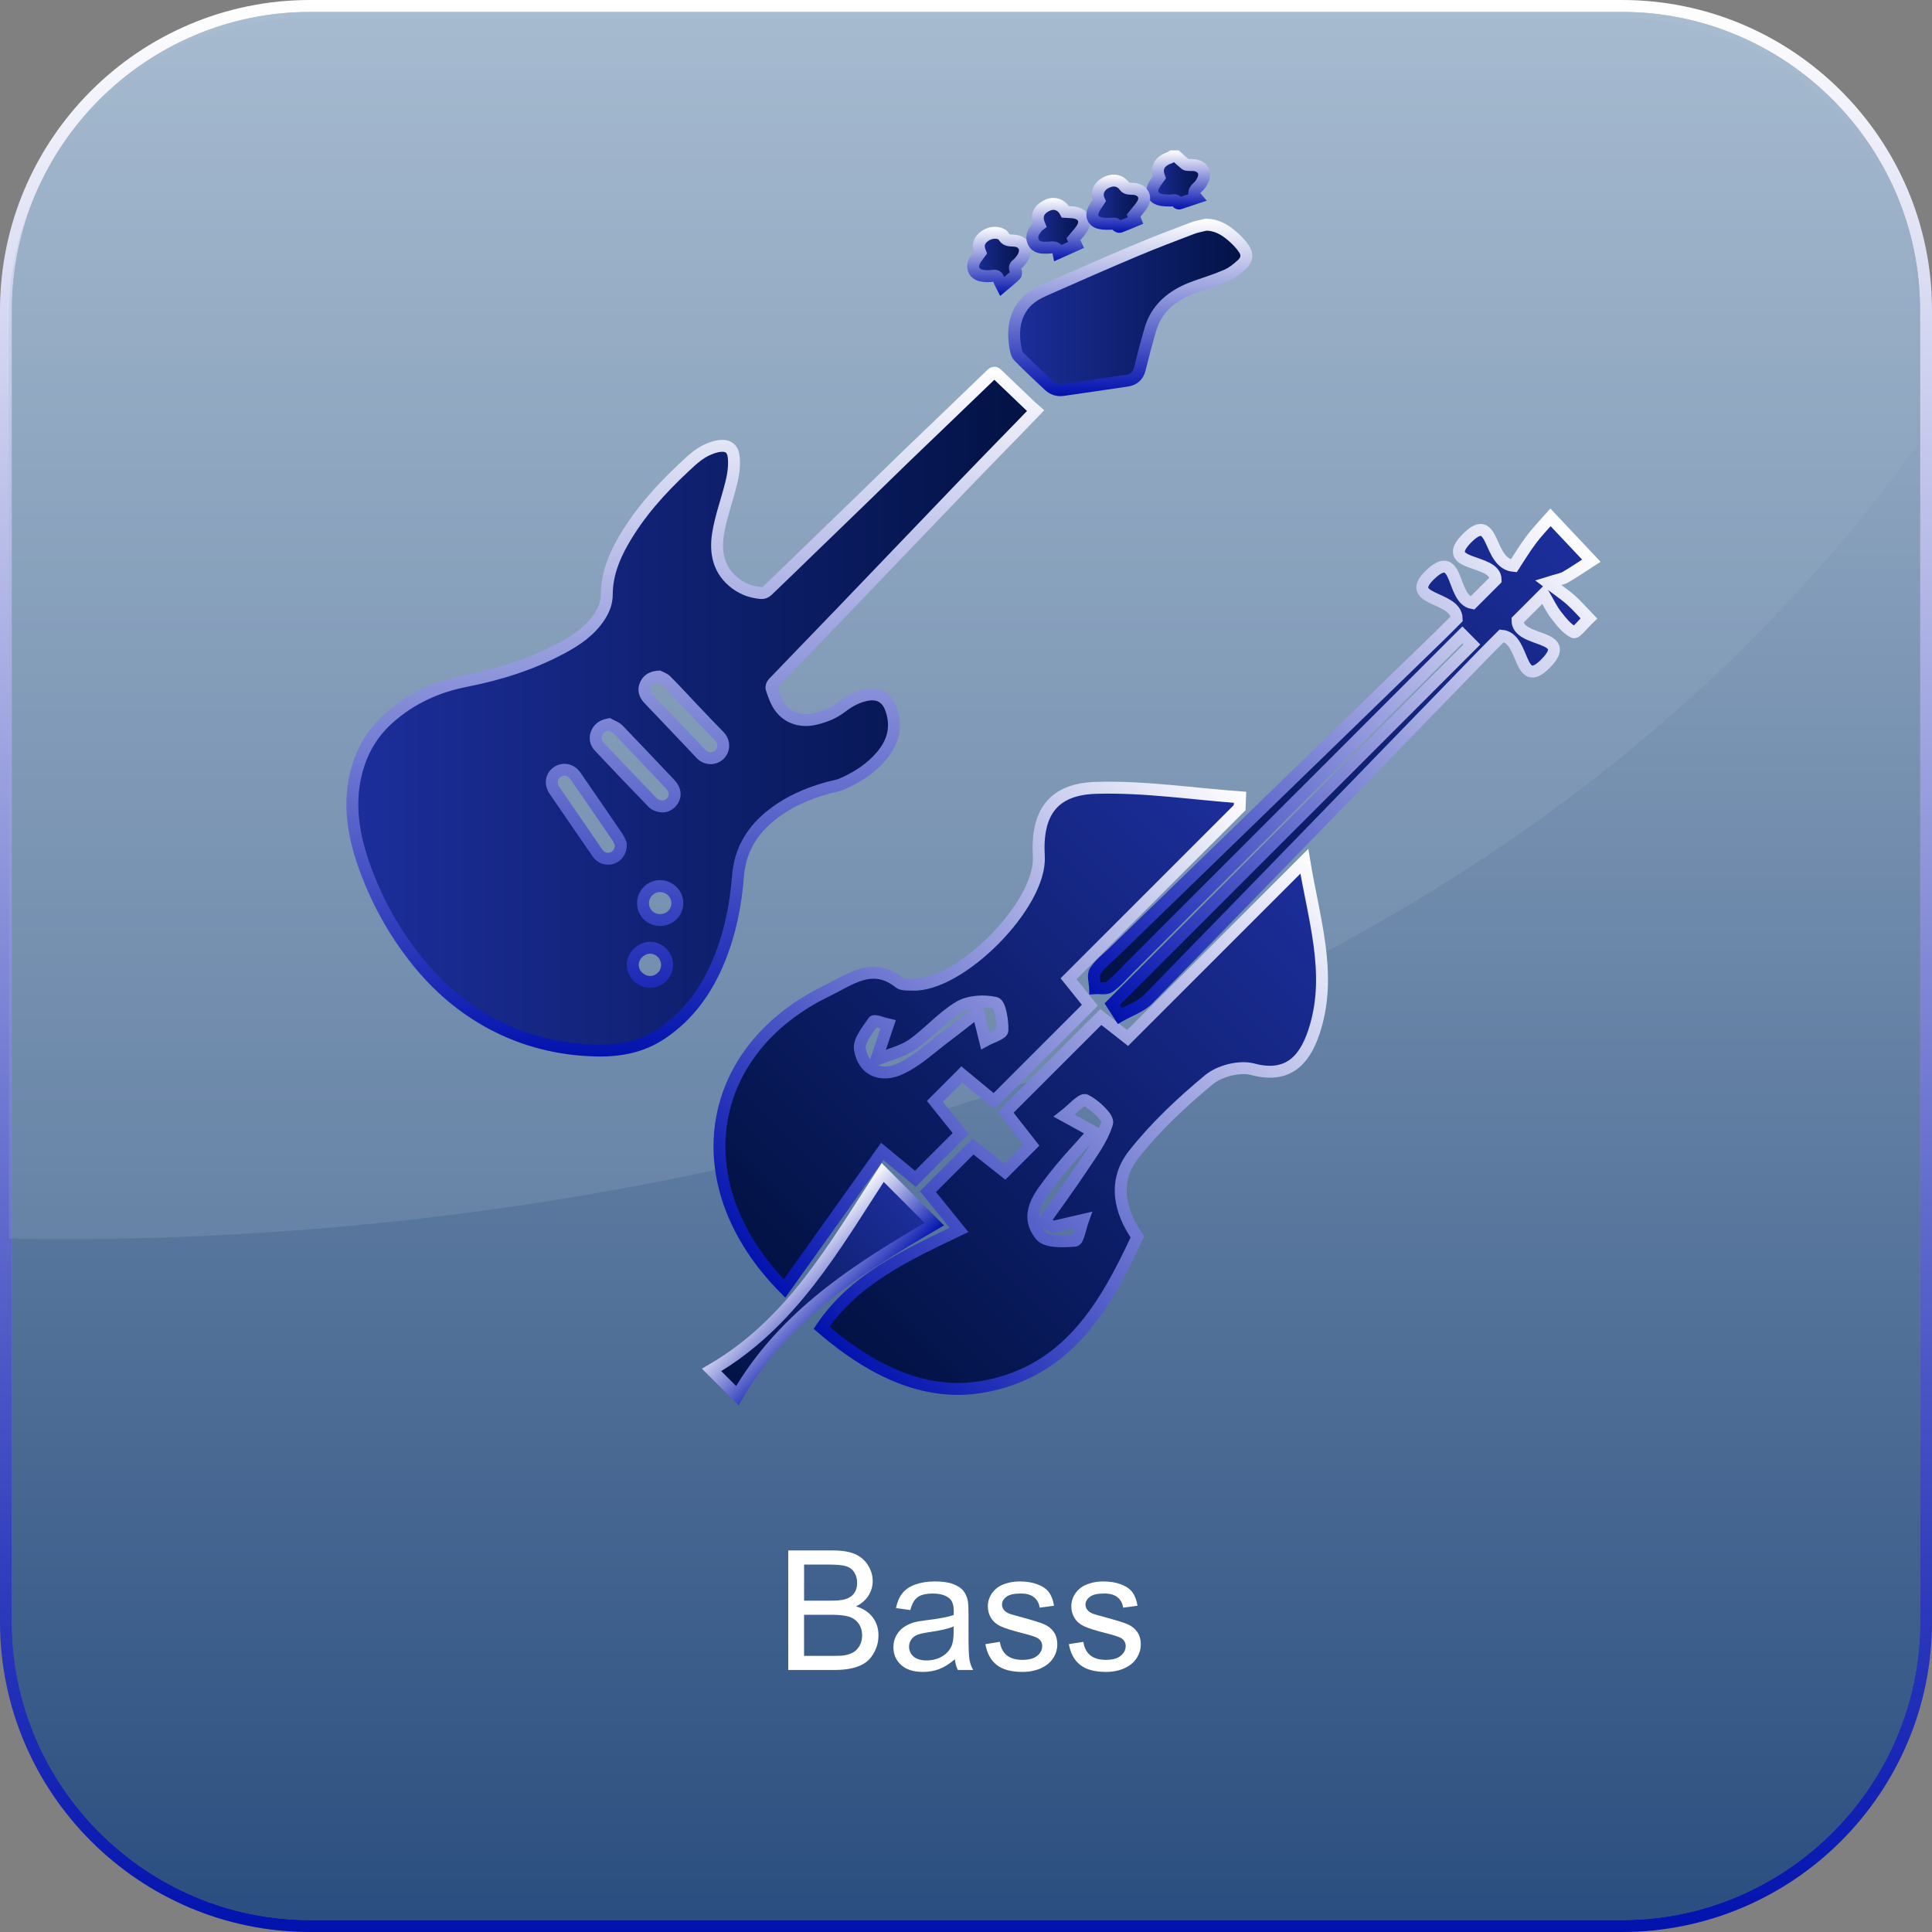
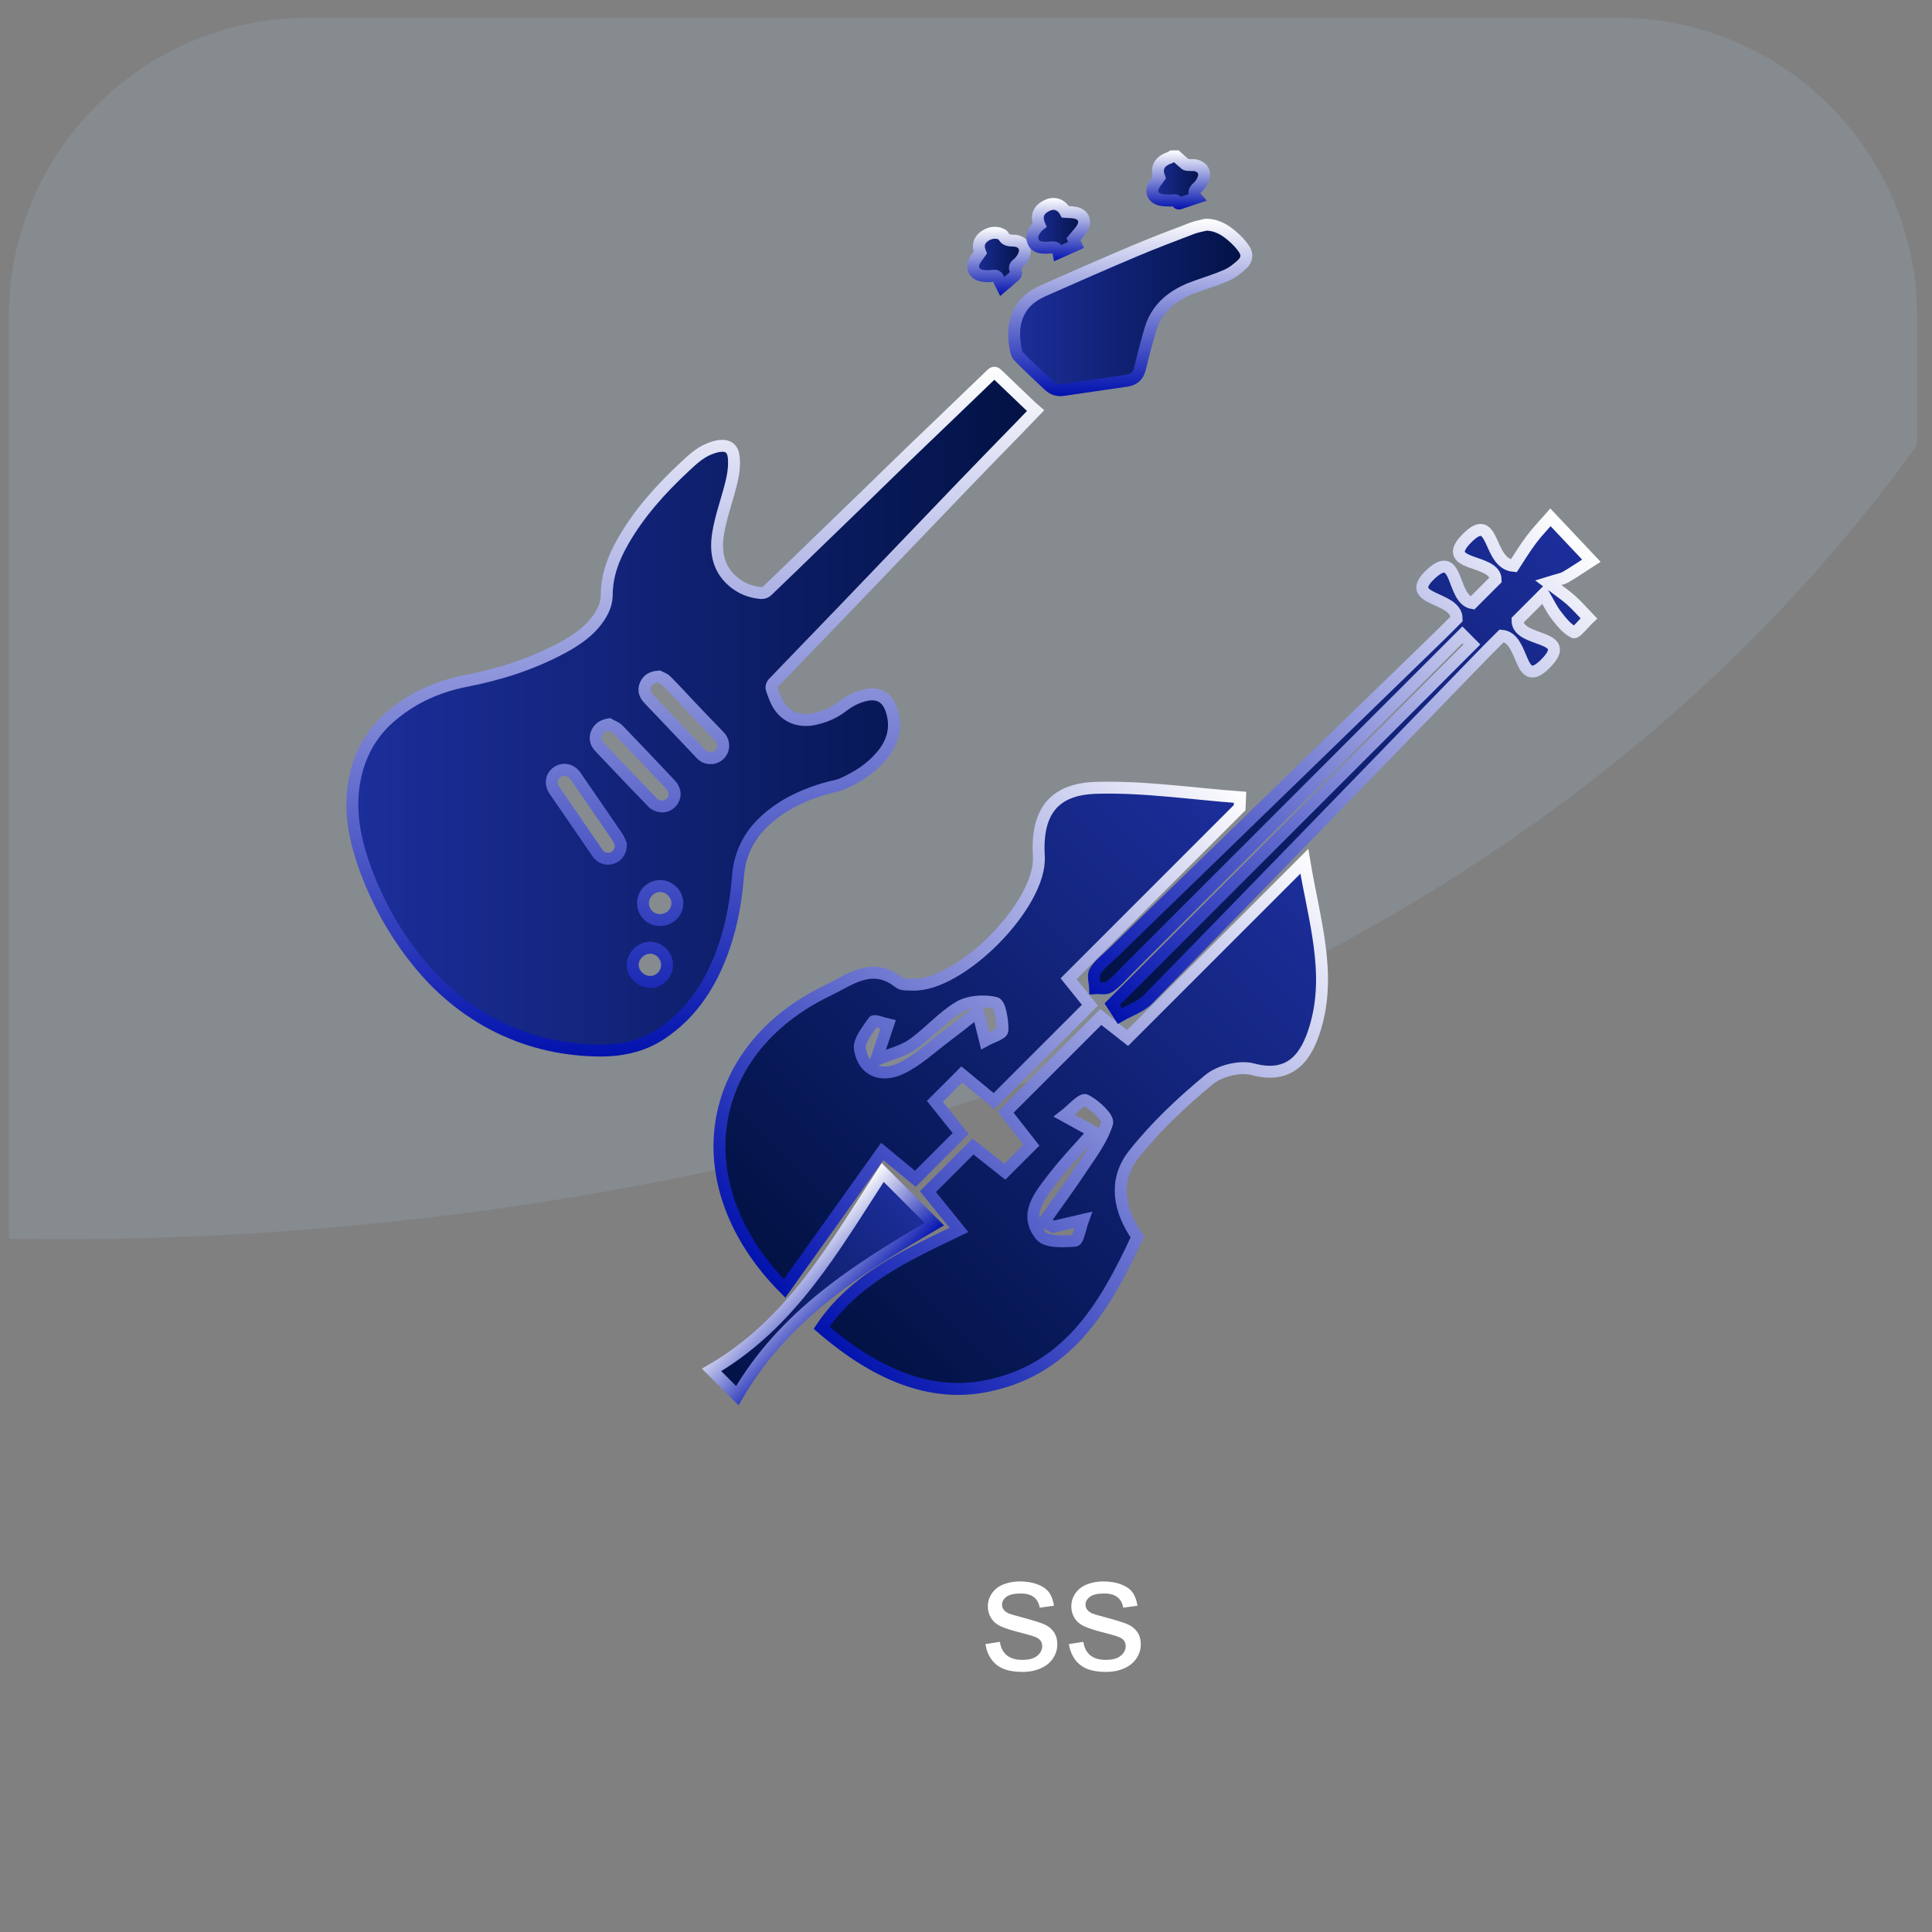
<svg xmlns="http://www.w3.org/2000/svg" version="1.1" id="Layer_1" x="0px" y="0px" width="162px" height="162px" viewBox="0 0 162 162" enable-background="new 0 0 162 162" xml:space="preserve">
  <rect x="0" y="0" width="162" height="162" fill="#808080" stroke="none" />
  <g>
    <g>
      <linearGradient id="SVGID_1_" gradientUnits="userSpaceOnUse" x1="81" y1="1" x2="81" y2="161">
        <stop offset="7.908519e-07" style="stop-color:#A9BDD1" />
        <stop offset="1" style="stop-color:#2A4E7F" />
      </linearGradient>
-       <path fill="url(#SVGID_1_)" d="M136,161H26c-13.75,0-25-11.25-25-25V26C1,12.25,12.25,1,26,1h110c13.75,0,25,11.25,25,25v110    C161,149.75,149.75,161,136,161z" />
      <linearGradient id="SVGID_2_" gradientUnits="userSpaceOnUse" x1="81" y1="0" x2="81" y2="162">
        <stop offset="0" style="stop-color:#FFFFFF" />
        <stop offset="1" style="stop-color:#0212AE" />
      </linearGradient>
-       <path fill="url(#SVGID_2_)" d="M136,1c13.75,0,25,11.25,25,25v110c0,13.75-11.25,25-25,25H26c-13.75,0-25-11.25-25-25V26    C1,12.25,12.25,1,26,1H136 M136,0H26C11.664,0,0,11.664,0,26v110c0,14.336,11.664,26,26,26h110c14.336,0,26-11.664,26-26V26    C162,11.664,150.336,0,136,0L136,0z" />
    </g>
    <g opacity="0.22">
      <path fill="none" d="M0.75,103.858V136.5c0,13.75,11.25,25,25,25h110c13.75,0,25-11.25,25-25V37.325    C114.715,101.098,27.491,104.429,0.75,103.858z" />
      <path fill="#9CB2C9" d="M160.75,37.325V26.5c0-13.75-11.25-25-25-25h-110c-13.75,0-25,11.25-25,25v77.358    C27.491,104.429,114.715,101.098,160.75,37.325z" />
    </g>
  </g>
  <g>
-     <path fill="#FFFFFF" d="M66.095,140.028v-10.021h3.759c0.766,0,1.381,0.102,1.842,0.305c0.463,0.202,0.826,0.515,1.088,0.936   c0.262,0.422,0.393,0.863,0.393,1.323c0,0.429-0.115,0.832-0.348,1.21s-0.584,0.684-1.053,0.916   c0.605,0.178,1.072,0.48,1.396,0.909c0.326,0.429,0.49,0.935,0.49,1.518c0,0.47-0.1,0.905-0.299,1.31   c-0.197,0.402-0.441,0.714-0.734,0.933c-0.291,0.219-0.656,0.384-1.098,0.495c-0.439,0.112-0.979,0.168-1.615,0.168H66.095z    M67.422,134.218h2.167c0.588,0,1.01-0.039,1.264-0.116c0.338-0.101,0.592-0.267,0.762-0.499c0.172-0.232,0.258-0.524,0.258-0.875   c0-0.333-0.08-0.625-0.24-0.879c-0.158-0.252-0.387-0.426-0.684-0.52c-0.295-0.093-0.805-0.14-1.523-0.14h-2.003V134.218z    M67.422,138.846h2.496c0.428,0,0.729-0.016,0.902-0.048c0.305-0.055,0.561-0.146,0.766-0.273s0.373-0.313,0.506-0.557   c0.131-0.244,0.197-0.525,0.197-0.845c0-0.374-0.096-0.698-0.287-0.974c-0.191-0.276-0.457-0.47-0.797-0.582   c-0.338-0.111-0.828-0.167-1.465-0.167h-2.318V138.846z" />
-     <path fill="#FFFFFF" d="M80.068,139.133c-0.456,0.388-0.895,0.661-1.316,0.82c-0.421,0.159-0.873,0.239-1.356,0.239   c-0.798,0-1.41-0.195-1.839-0.584c-0.429-0.391-0.643-0.888-0.643-1.494c0-0.355,0.081-0.68,0.242-0.975   c0.162-0.293,0.374-0.529,0.637-0.707c0.262-0.178,0.557-0.313,0.885-0.403c0.241-0.063,0.606-0.125,1.094-0.185   c0.993-0.118,1.725-0.26,2.194-0.424c0.005-0.169,0.007-0.275,0.007-0.321c0-0.501-0.116-0.854-0.349-1.06   c-0.314-0.278-0.781-0.417-1.401-0.417c-0.579,0-1.006,0.102-1.281,0.304c-0.276,0.203-0.48,0.563-0.612,1.077l-1.203-0.164   c0.109-0.515,0.289-0.931,0.54-1.247c0.251-0.317,0.613-0.561,1.087-0.732c0.474-0.17,1.023-0.256,1.647-0.256   c0.62,0,1.123,0.073,1.511,0.219s0.672,0.329,0.854,0.551c0.183,0.221,0.31,0.5,0.383,0.837c0.041,0.21,0.062,0.588,0.062,1.135   v1.641c0,1.144,0.026,1.867,0.079,2.171c0.052,0.303,0.155,0.593,0.311,0.871h-1.285C80.186,139.773,80.104,139.474,80.068,139.133   z M79.965,136.385c-0.446,0.183-1.116,0.337-2.01,0.465c-0.506,0.073-0.863,0.155-1.073,0.246s-0.371,0.225-0.485,0.399   c-0.114,0.176-0.171,0.371-0.171,0.585c0,0.328,0.124,0.602,0.373,0.82c0.248,0.219,0.611,0.328,1.09,0.328   c0.474,0,0.896-0.104,1.265-0.312c0.369-0.207,0.641-0.49,0.813-0.851c0.132-0.278,0.198-0.688,0.198-1.23V136.385z" />
    <path fill="#FFFFFF" d="M82.625,137.861l1.217-0.191c0.068,0.487,0.259,0.861,0.571,1.121c0.312,0.26,0.748,0.39,1.309,0.39   c0.565,0,0.984-0.115,1.258-0.346c0.273-0.229,0.41-0.5,0.41-0.81c0-0.278-0.121-0.497-0.362-0.656   c-0.169-0.109-0.588-0.248-1.258-0.417c-0.902-0.228-1.528-0.425-1.876-0.592c-0.35-0.166-0.613-0.396-0.793-0.689   c-0.181-0.295-0.271-0.619-0.271-0.975c0-0.323,0.074-0.623,0.222-0.898c0.148-0.276,0.351-0.505,0.605-0.688   c0.191-0.142,0.452-0.261,0.783-0.359c0.33-0.098,0.685-0.146,1.063-0.146c0.569,0,1.07,0.082,1.5,0.246   c0.432,0.164,0.749,0.387,0.954,0.666c0.205,0.281,0.347,0.655,0.424,1.125l-1.203,0.164c-0.055-0.374-0.213-0.665-0.476-0.875   c-0.262-0.21-0.632-0.314-1.11-0.314c-0.565,0-0.969,0.094-1.21,0.28s-0.362,0.405-0.362,0.656c0,0.159,0.05,0.303,0.15,0.431   c0.101,0.132,0.258,0.241,0.472,0.328c0.123,0.046,0.485,0.15,1.087,0.314c0.87,0.232,1.478,0.423,1.821,0.57   c0.345,0.148,0.614,0.364,0.811,0.646s0.294,0.634,0.294,1.053c0,0.41-0.12,0.797-0.358,1.158c-0.24,0.363-0.585,0.643-1.036,0.842   c-0.451,0.197-0.962,0.297-1.531,0.297c-0.943,0-1.662-0.196-2.157-0.588C83.077,139.213,82.762,138.632,82.625,137.861z" />
    <path fill="#FFFFFF" d="M89.625,137.861l1.217-0.191c0.068,0.487,0.259,0.861,0.571,1.121c0.312,0.26,0.748,0.39,1.309,0.39   c0.565,0,0.984-0.115,1.258-0.346c0.273-0.229,0.41-0.5,0.41-0.81c0-0.278-0.121-0.497-0.362-0.656   c-0.169-0.109-0.588-0.248-1.258-0.417c-0.902-0.228-1.528-0.425-1.876-0.592c-0.35-0.166-0.613-0.396-0.793-0.689   c-0.181-0.295-0.271-0.619-0.271-0.975c0-0.323,0.074-0.623,0.222-0.898c0.148-0.276,0.351-0.505,0.605-0.688   c0.191-0.142,0.452-0.261,0.783-0.359c0.33-0.098,0.685-0.146,1.063-0.146c0.569,0,1.07,0.082,1.5,0.246   c0.432,0.164,0.749,0.387,0.954,0.666c0.205,0.281,0.347,0.655,0.424,1.125l-1.203,0.164c-0.055-0.374-0.213-0.665-0.476-0.875   c-0.262-0.21-0.632-0.314-1.11-0.314c-0.565,0-0.969,0.094-1.21,0.28s-0.362,0.405-0.362,0.656c0,0.159,0.05,0.303,0.15,0.431   c0.101,0.132,0.258,0.241,0.472,0.328c0.123,0.046,0.485,0.15,1.087,0.314c0.87,0.232,1.478,0.423,1.821,0.57   c0.345,0.148,0.614,0.364,0.811,0.646s0.294,0.634,0.294,1.053c0,0.41-0.12,0.797-0.358,1.158c-0.24,0.363-0.585,0.643-1.036,0.842   c-0.451,0.197-0.962,0.297-1.531,0.297c-0.943,0-1.662-0.196-2.157-0.588C90.077,139.213,89.762,138.632,89.625,137.861z" />
  </g>
  <g>
    <g>
      <linearGradient id="SVGID_3_" gradientUnits="userSpaceOnUse" x1="99.624" y1="13.452" x2="103.967" y2="13.452" gradientTransform="matrix(1 0 0 1 -2.999 1.636)">
        <stop offset="0" style="stop-color:#1C2E9B" />
        <stop offset="1" style="stop-color:#021244" />
      </linearGradient>
      <linearGradient id="SVGID_4_" gradientUnits="userSpaceOnUse" x1="101.795" y1="10.974" x2="101.795" y2="15.931" gradientTransform="matrix(1 0 0 1 -2.999 1.636)">
        <stop offset="0" style="stop-color:#FFFFFF" />
        <stop offset="1" style="stop-color:#0212AE" />
      </linearGradient>
      <path fill="url(#SVGID_3_)" stroke="url(#SVGID_4_)" stroke-miterlimit="10" d="M98.645,13.11    c0.251,0.224,0.494,0.458,0.757,0.667c0.072,0.057,0.2,0.052,0.304,0.06c0.203,0.017,0.419-0.017,0.608,0.04    c0.622,0.189,0.819,0.695,0.511,1.281c-0.094,0.179-0.204,0.366-0.352,0.498c-0.302,0.267-0.495,0.532-0.15,0.934    c-0.505,0.169-0.966,0.325-1.43,0.473c-0.045,0.014-0.147-0.02-0.157-0.051c-0.107-0.357-0.37-0.187-0.59-0.196    c-0.321-0.013-0.66-0.001-0.958-0.101c-0.555-0.187-0.711-0.686-0.419-1.201c0.124-0.219,0.285-0.416,0.437-0.634    c-0.262-0.665-0.113-1.33,0.893-1.662c0.066-0.022,0.122-0.072,0.183-0.109C98.403,13.11,98.524,13.11,98.645,13.11z" />
      <linearGradient id="SVGID_5_" gradientUnits="userSpaceOnUse" x1="32.542" y1="58.032" x2="89.837" y2="58.032" gradientTransform="matrix(1 0 0 1 -2.999 1.636)">
        <stop offset="0" style="stop-color:#1C2E9B" />
        <stop offset="1" style="stop-color:#021244" />
      </linearGradient>
      <linearGradient id="SVGID_6_" gradientUnits="userSpaceOnUse" x1="61.301" y1="29.113" x2="61.301" y2="86.951" gradientTransform="matrix(1 0 0 1 -2.999 1.636)">
        <stop offset="0" style="stop-color:#FFFFFF" />
        <stop offset="1" style="stop-color:#0212AE" />
      </linearGradient>
      <path fill="url(#SVGID_5_)" stroke="url(#SVGID_6_)" stroke-miterlimit="10" d="M86.838,34.428    c-0.443,0.46-0.858,0.895-1.277,1.327c-1.572,1.62-3.153,3.232-4.717,4.86c-3.41,3.549-6.809,7.109-10.218,10.659    c-1.932,2.012-3.877,4.01-5.806,6.024c-0.094,0.098-0.162,0.312-0.121,0.433c0.152,0.454,0.303,0.922,0.546,1.331    c0.65,1.091,1.828,1.528,3.141,1.212c0.791-0.191,1.529-0.483,2.188-0.993c0.621-0.481,1.316-0.86,2.103-1.011    c0.997-0.191,1.699,0.219,2.038,1.172c0.525,1.475,0.185,2.781-0.801,3.945c-0.9,1.063-2.048,1.792-3.308,2.346    c-0.36,0.158-0.766,0.209-1.15,0.315c-1.822,0.5-3.52,1.255-4.98,2.477c-1.541,1.29-2.436,2.912-2.595,4.948    c-0.189,2.417-0.66,4.782-1.587,7.034c-1.021,2.482-2.509,4.601-4.772,6.134c-1.676,1.136-3.534,1.489-5.506,1.445    c-3.103-0.069-6.042-0.788-8.785-2.253c-2.462-1.316-4.533-3.106-6.274-5.28c-1.949-2.434-3.432-5.131-4.458-8.072    c-0.889-2.549-1.305-5.151-0.596-7.823c0.463-1.744,1.364-3.255,2.709-4.447c1.849-1.638,4.011-2.636,6.456-3.113    c2.8-0.547,5.517-1.403,8.046-2.762c1.241-0.667,2.399-1.452,3.182-2.672c0.351-0.548,0.581-1.141,0.582-1.801    c0.005-1.607,0.555-3.052,1.333-4.421c1.361-2.397,3.181-4.418,5.186-6.287c0.629-0.586,1.249-1.181,2.061-1.508    c0.287-0.116,0.592-0.22,0.897-0.254c0.735-0.08,1.11,0.247,1.176,0.991c0.085,0.956-0.137,1.869-0.39,2.78    c-0.328,1.183-0.728,2.357-0.925,3.563c-0.269,1.642,0.044,3.165,1.499,4.231c0.637,0.467,1.367,0.718,2.153,0.771    c0.153,0.01,0.353-0.08,0.468-0.19c1.344-1.284,2.676-2.582,4.011-3.875c1.387-1.342,2.776-2.682,4.161-4.026    c1.169-1.134,2.328-2.277,3.501-3.407c2.375-2.286,4.759-4.561,7.129-6.852c0.241-0.233,0.366-0.106,0.532,0.053    c0.897,0.861,1.795,1.721,2.695,2.579C86.501,34.142,86.65,34.263,86.838,34.428z M51.067,60.733    c-0.501,0.092-0.836,0.299-1.019,0.71c-0.191,0.43-0.103,0.841,0.211,1.174c1.489,1.577,2.983,3.151,4.494,4.707    c0.159,0.164,0.437,0.257,0.674,0.29c0.443,0.063,0.866-0.215,1.052-0.617c0.189-0.408,0.087-0.849-0.293-1.25    c-1.443-1.523-2.88-3.051-4.34-4.558C51.644,60.981,51.33,60.882,51.067,60.733z M52.064,70.802    c-0.059-0.127-0.141-0.397-0.293-0.619c-1.166-1.714-2.346-3.419-3.522-5.127c-0.361-0.525-1.016-0.663-1.52-0.322    c-0.495,0.336-0.609,0.965-0.259,1.5c0.231,0.353,0.477,0.697,0.715,1.045c0.974,1.421,1.945,2.845,2.923,4.263    c0.276,0.4,0.771,0.558,1.211,0.411C51.763,71.806,52.068,71.393,52.064,70.802z M55.239,56.73    c-0.605,0.045-0.924,0.27-1.109,0.679c-0.199,0.442-0.069,0.828,0.238,1.164c0.349,0.382,0.714,0.749,1.071,1.125    c1.12,1.18,2.24,2.36,3.359,3.541c0.411,0.434,1.102,0.451,1.531,0.033c0.426-0.416,0.412-1.096-0.009-1.528    c-0.771-0.791-1.532-1.593-2.293-2.393c-0.723-0.76-1.428-1.537-2.169-2.278C55.668,56.883,55.372,56.801,55.239,56.73z     M53.917,75.727c-0.001,0.791,0.63,1.419,1.427,1.419c0.804,0,1.44-0.613,1.453-1.4c0.013-0.781-0.663-1.454-1.454-1.448    C54.562,74.303,53.918,74.949,53.917,75.727z M55.932,80.909c0.002-0.781-0.647-1.44-1.417-1.441c-0.754,0-1.45,0.674-1.461,1.414    c-0.011,0.769,0.664,1.442,1.454,1.452C55.285,82.343,55.93,81.698,55.932,80.909z" />
      <linearGradient id="SVGID_7_" gradientUnits="userSpaceOnUse" x1="88.034" y1="24.141" x2="107.51" y2="24.141" gradientTransform="matrix(1 0 0 1 -2.999 1.636)">
        <stop offset="0" style="stop-color:#1C2E9B" />
        <stop offset="1" style="stop-color:#021244" />
      </linearGradient>
      <linearGradient id="SVGID_8_" gradientUnits="userSpaceOnUse" x1="97.772" y1="16.701" x2="97.772" y2="31.58" gradientTransform="matrix(1 0 0 1 -2.999 1.636)">
        <stop offset="0" style="stop-color:#FFFFFF" />
        <stop offset="1" style="stop-color:#0212AE" />
      </linearGradient>
      <path fill="url(#SVGID_7_)" stroke="url(#SVGID_8_)" stroke-miterlimit="10" d="M101.14,18.838    c0.856,0.014,1.535,0.406,2.14,0.919c0.389,0.331,0.764,0.708,1.042,1.132c0.311,0.474,0.23,0.914-0.196,1.299    c-0.372,0.336-0.78,0.67-1.231,0.871c-0.824,0.365-1.69,0.637-2.543,0.935c-1.479,0.516-2.773,1.297-3.529,2.716    c-0.318,0.596-0.466,1.286-0.655,1.944c-0.22,0.765-0.4,1.541-0.6,2.311c-0.147,0.565-0.51,0.875-1.091,0.958    c-1.778,0.253-3.556,0.514-5.333,0.777c-0.465,0.069-0.861-0.064-1.196-0.38c-0.85-0.804-1.713-1.596-2.529-2.433    c-0.186-0.191-0.241-0.54-0.289-0.828c-0.177-1.069-0.137-2.114,0.425-3.087c0.452-0.782,1.167-1.26,1.953-1.61    c2.557-1.138,5.123-2.259,7.702-3.348c1.567-0.662,3.161-1.263,4.75-1.87C100.337,18.998,100.746,18.937,101.14,18.838z" />
      <linearGradient id="SVGID_9_" gradientUnits="userSpaceOnUse" x1="84.602" y1="20.134" x2="88.939" y2="20.134" gradientTransform="matrix(1 0 0 1 -2.999 1.636)">
        <stop offset="0" style="stop-color:#1C2E9B" />
        <stop offset="1" style="stop-color:#021244" />
      </linearGradient>
      <linearGradient id="SVGID_10_" gradientUnits="userSpaceOnUse" x1="86.771" y1="17.382" x2="86.771" y2="23.18" gradientTransform="matrix(1 0 0 1 -2.999 1.636)">
        <stop offset="0" style="stop-color:#FFFFFF" />
        <stop offset="1" style="stop-color:#0212AE" />
      </linearGradient>
      <path fill="url(#SVGID_9_)" stroke="url(#SVGID_10_)" stroke-miterlimit="10" d="M84.03,24.022    c-0.108-0.218-0.226-0.413-0.302-0.624c-0.091-0.251-0.225-0.307-0.492-0.268c-0.302,0.044-0.625,0.037-0.926-0.019    c-0.623-0.116-0.88-0.669-0.585-1.237c0.126-0.242,0.312-0.453,0.474-0.684c-0.215-0.532-0.147-0.933,0.22-1.271    c0.433-0.399,1.071-0.516,1.539-0.28c0.063,0.032,0.147,0.069,0.172,0.125c0.168,0.388,0.48,0.4,0.849,0.412    c0.873,0.028,1.221,0.723,0.753,1.466c-0.12,0.191-0.273,0.376-0.45,0.514c-0.217,0.17-0.223,0.323-0.109,0.552    c0.047,0.095,0.038,0.293-0.029,0.357C84.805,23.386,84.439,23.677,84.03,24.022z" />
      <linearGradient id="SVGID_11_" gradientUnits="userSpaceOnUse" x1="89.559" y1="17.511" x2="93.903" y2="17.511" gradientTransform="matrix(1 0 0 1 -2.999 1.636)">
        <stop offset="0" style="stop-color:#1C2E9B" />
        <stop offset="1" style="stop-color:#021244" />
      </linearGradient>
      <linearGradient id="SVGID_12_" gradientUnits="userSpaceOnUse" x1="91.731" y1="14.963" x2="91.731" y2="20.274" gradientTransform="matrix(1 0 0 1 -2.999 1.636)">
        <stop offset="0" style="stop-color:#FFFFFF" />
        <stop offset="1" style="stop-color:#0212AE" />
      </linearGradient>
      <path fill="url(#SVGID_11_)" stroke="url(#SVGID_12_)" stroke-miterlimit="10" d="M90.005,20.052    c0.064,0.137,0.134,0.288,0.226,0.485c-0.486,0.217-0.952,0.426-1.474,0.659c-0.116-0.603-0.536-0.435-0.924-0.426    c-0.456,0.01-0.963,0.02-1.19-0.489c-0.23-0.516,0.054-0.928,0.385-1.303c0.039-0.045,0.095-0.074,0.133-0.103    c-0.314-0.743-0.103-1.308,0.675-1.663c0.603-0.275,1.195-0.033,1.502,0.558c0.281,0.021,0.56,0.013,0.827,0.069    c0.689,0.145,0.939,0.711,0.566,1.314C90.538,19.466,90.268,19.731,90.005,20.052z" />
      <linearGradient id="SVGID_13_" gradientUnits="userSpaceOnUse" x1="94.591" y1="15.446" x2="98.939" y2="15.446" gradientTransform="matrix(1 0 0 1 -2.999 1.636)">
        <stop offset="0" style="stop-color:#1C2E9B" />
        <stop offset="1" style="stop-color:#021244" />
      </linearGradient>
      <linearGradient id="SVGID_14_" gradientUnits="userSpaceOnUse" x1="96.765" y1="13.004" x2="96.765" y2="17.889" gradientTransform="matrix(1 0 0 1 -2.999 1.636)">
        <stop offset="0" style="stop-color:#FFFFFF" />
        <stop offset="1" style="stop-color:#0212AE" />
      </linearGradient>
-       <path fill="url(#SVGID_13_)" stroke="url(#SVGID_14_)" stroke-miterlimit="10" d="M95.05,18.079    c0.044,0.111,0.097,0.243,0.164,0.411c-0.445,0.183-0.873,0.368-1.31,0.53c-0.066,0.024-0.225-0.039-0.25-0.1    c-0.09-0.218-0.237-0.167-0.413-0.161c-0.345,0.011-0.704,0.025-1.035-0.055c-0.55-0.132-0.755-0.611-0.509-1.126    c0.123-0.257,0.305-0.485,0.473-0.746c-0.391-0.835,0.225-1.49,0.958-1.66c0.477-0.111,0.912,0.073,1.192,0.481    c0.054,0.078,0.174,0.137,0.272,0.154c0.201,0.034,0.411,0.014,0.611,0.051c0.665,0.124,0.938,0.701,0.583,1.279    C95.584,17.461,95.315,17.742,95.05,18.079z" />
    </g>
    <g>
      <linearGradient id="SVGID_15_" gradientUnits="userSpaceOnUse" x1="219.833" y1="321.234" x2="219.833" y2="377.514" gradientTransform="matrix(0.707 0.707 -0.707 0.707 185.247 -306.197)">
        <stop offset="0" style="stop-color:#1C2E9B" />
        <stop offset="1" style="stop-color:#021244" />
      </linearGradient>
      <linearGradient id="SVGID_16_" gradientUnits="userSpaceOnUse" x1="219.833" y1="320.26" x2="219.833" y2="378.045" gradientTransform="matrix(0.707 0.707 -0.707 0.707 185.247 -306.197)">
        <stop offset="0" style="stop-color:#FFFFFF" />
        <stop offset="1" style="stop-color:#0212AE" />
      </linearGradient>
      <path fill="url(#SVGID_15_)" stroke="url(#SVGID_16_)" stroke-miterlimit="10" d="M95.374,103.712    c-1.498-2.134-2.072-4.676-0.317-6.901c1.83-2.32,4.036-4.392,6.319-6.281c0.887-0.733,2.568-1.165,3.656-0.873    c3.275,0.88,4.556-1.159,5.255-3.484c1.388-4.613-0.113-9.077-0.918-13.955c-5.227,5.227-10.016,10.016-14.819,14.819    c-0.838-0.656-1.531-1.2-2.244-1.758c-2.708,2.708-5.269,5.269-7.981,7.981c0.834,1.066,1.497,1.915,2.16,2.763    c-0.833,0.833-1.521,1.521-2.227,2.227c-0.994-0.786-1.843-1.457-2.67-2.111c-1.353,1.353-2.569,2.569-3.778,3.778    c0.86,1.062,1.6,1.975,2.603,3.214c-4.477,2.138-8.78,4.139-11.525,8.201c4.674,4.045,9.169,5.732,13.56,4.943    C89.468,115.015,92.617,109.661,95.374,103.712z M90.14,104.034c-0.967,0.078-2.397,0.142-2.868-0.432    c-1.437-1.753-0.098-3.333,0.968-4.726c1.113-1.455,2.397-2.778,3.445-3.975c-0.993-0.545-1.719-0.945-2.446-1.344    c0.612-0.47,1.48-1.458,1.784-1.307c0.777,0.385,1.947,1.473,1.808,1.93c-0.411,1.353-1.335,2.566-2.14,3.78    c-1.013,1.529-2.106,3.004-3.164,4.503c0.262,0.136,0.524,0.271,0.786,0.407c0.834-0.194,1.669-0.387,2.503-0.581    C90.593,102.9,90.411,104.012,90.14,104.034z" />
      <linearGradient id="SVGID_17_" gradientUnits="userSpaceOnUse" x1="201.001" y1="321.253" x2="201.001" y2="377.379" gradientTransform="matrix(0.707 0.707 -0.707 0.707 185.247 -306.197)">
        <stop offset="0" style="stop-color:#1C2E9B" />
        <stop offset="1" style="stop-color:#021244" />
      </linearGradient>
      <linearGradient id="SVGID_18_" gradientUnits="userSpaceOnUse" x1="201.001" y1="320.559" x2="201.001" y2="377.882" gradientTransform="matrix(0.707 0.707 -0.707 0.707 185.247 -306.197)">
        <stop offset="0" style="stop-color:#FFFFFF" />
        <stop offset="1" style="stop-color:#0212AE" />
      </linearGradient>
      <path fill="url(#SVGID_17_)" stroke="url(#SVGID_18_)" stroke-miterlimit="10" d="M76.754,98.843    c1.336-1.336,2.554-2.554,3.798-3.798c-0.788-0.983-1.464-1.827-2.161-2.697c0.818-0.818,1.507-1.507,2.254-2.254    c0.963,0.795,1.797,1.484,2.704,2.234c2.745-2.745,5.36-5.36,8.039-8.039c-0.632-0.785-1.19-1.479-1.787-2.221    c4.862-4.862,9.602-9.602,14.342-14.342c0.012-0.29,0.023-0.581,0.035-0.871c-4.031-0.296-8.073-0.917-12.091-0.793    c-3.638,0.112-4.994,2.144-4.781,5.75c0.237,4.012-6.592,10.931-10.62,10.752c-0.37-0.017-0.84,0.029-1.09-0.171    c-2.245-1.797-4.124-0.243-6.015,0.669c-10.336,4.981-12.213,16.27-3.594,24.975c2.763-3.875,5.459-7.656,8.19-11.486    C74.919,97.327,75.828,98.078,76.754,98.843z M82.599,87.256c-0.18-0.725-0.36-1.451-0.603-2.432    c-0.805,0.629-1.713,1.363-2.647,2.061c-1.262,0.943-2.442,2.078-3.844,2.727c-1.54,0.713-3.09,0.246-3.4-1.644    c-0.116-0.705,0.646-1.598,1.136-2.319c0.09-0.131,0.8,0.16,1.224,0.256c-0.247,0.739-0.495,1.478-0.992,2.963    c1.194-0.49,2.232-0.724,3.038-1.289c1.368-0.959,2.488-2.298,3.911-3.143c0.826-0.49,2.096-0.568,3.05-0.341    c0.382,0.091,0.61,1.504,0.582,2.303C84.041,86.701,83.11,86.971,82.599,87.256z" />
      <linearGradient id="SVGID_19_" gradientUnits="userSpaceOnUse" x1="210.452" y1="286.248" x2="210.452" y2="341.351" gradientTransform="matrix(0.707 0.707 -0.707 0.707 185.247 -306.197)">
        <stop offset="0" style="stop-color:#1C2E9B" />
        <stop offset="1" style="stop-color:#021244" />
      </linearGradient>
      <linearGradient id="SVGID_20_" gradientUnits="userSpaceOnUse" x1="210.452" y1="285.732" x2="210.452" y2="341.942" gradientTransform="matrix(0.707 0.707 -0.707 0.707 185.247 -306.197)">
        <stop offset="0" style="stop-color:#FFFFFF" />
        <stop offset="1" style="stop-color:#0212AE" />
      </linearGradient>
      <path fill="url(#SVGID_19_)" stroke="url(#SVGID_20_)" stroke-miterlimit="10" d="M122.143,51.887    c-0.378,0.378-0.89,0.903-1.415,1.413c-9.116,8.849-18.233,17.696-27.349,26.544c-0.536,0.52-1.166,0.985-1.555,1.6    c-0.213,0.337-0.012,0.935,0.002,1.415c0.405-0.025,0.912,0.095,1.193-0.104c0.602-0.425,1.093-1.011,1.622-1.539    c8.654-8.652,17.307-17.306,25.96-25.959c0.674-0.674,1.348-1.348,2.021-2.021c0.266,0.268,0.531,0.537,0.797,0.805    c-10.054,10.054-20.107,20.107-30.161,30.161c0.211,0.33,0.422,0.659,0.634,0.989c0.801-0.462,1.758-0.771,2.38-1.407    c9.4-9.622,18.755-19.287,28.123-28.941c0.558-0.575,1.132-1.134,1.531-1.534c1.976,0.182,1.357,4.667,3.67,2.332    c2.482-2.507-2.37-1.69-2.353-3.629c0.617-0.617,1.316-1.316,2.191-2.191c0.411,0.701,0.67,1.268,1.042,1.745    c0.428,0.55,0.891,1.155,1.481,1.448c0.186,0.092,0.833-0.746,1.268-1.159c-0.498-0.517-0.969-1.064-1.503-1.541    c-0.497-0.444-1.061-0.813-1.914-1.455c0.815-0.255,1.182-0.303,1.478-0.475c0.734-0.427,1.434-0.91,2.148-1.371    c-1.141-1.21-2.283-2.42-3.424-3.631c-0.55,0.632-1.141,1.234-1.639,1.905c-0.594,0.8-1.108,1.659-1.44,2.164    c-2.225-0.203-1.558-4.63-3.858-2.383c-2.57,2.51,2.329,1.707,2.339,3.547c-0.652,0.652-1.347,1.347-1.954,1.954    c-1.772-0.308-1.114-4.623-3.472-2.442C117.512,50.418,122.128,49.926,122.143,51.887z" />
      <linearGradient id="SVGID_21_" gradientUnits="userSpaceOnUse" x1="210.442" y1="364.687" x2="210.442" y2="386.538" gradientTransform="matrix(0.707 0.707 -0.707 0.707 185.247 -306.197)">
        <stop offset="0" style="stop-color:#1C2E9B" />
        <stop offset="1" style="stop-color:#021244" />
      </linearGradient>
      <linearGradient id="SVGID_22_" gradientUnits="userSpaceOnUse" x1="206.765" y1="375.612" x2="214.151" y2="375.612" gradientTransform="matrix(0.707 0.707 -0.707 0.707 185.247 -306.197)">
        <stop offset="0" style="stop-color:#FFFFFF" />
        <stop offset="1" style="stop-color:#0212AE" />
      </linearGradient>
      <path fill="url(#SVGID_21_)" stroke="url(#SVGID_22_)" stroke-miterlimit="10" d="M78.344,102.645    c-1.481-1.481-2.932-2.932-4.329-4.329c-4.078,6.253-7.639,12.658-14.347,16.554c0.738,0.738,1.246,1.246,2.157,2.157    C65.755,110.26,71.922,106.386,78.344,102.645z" />
    </g>
  </g>
</svg>